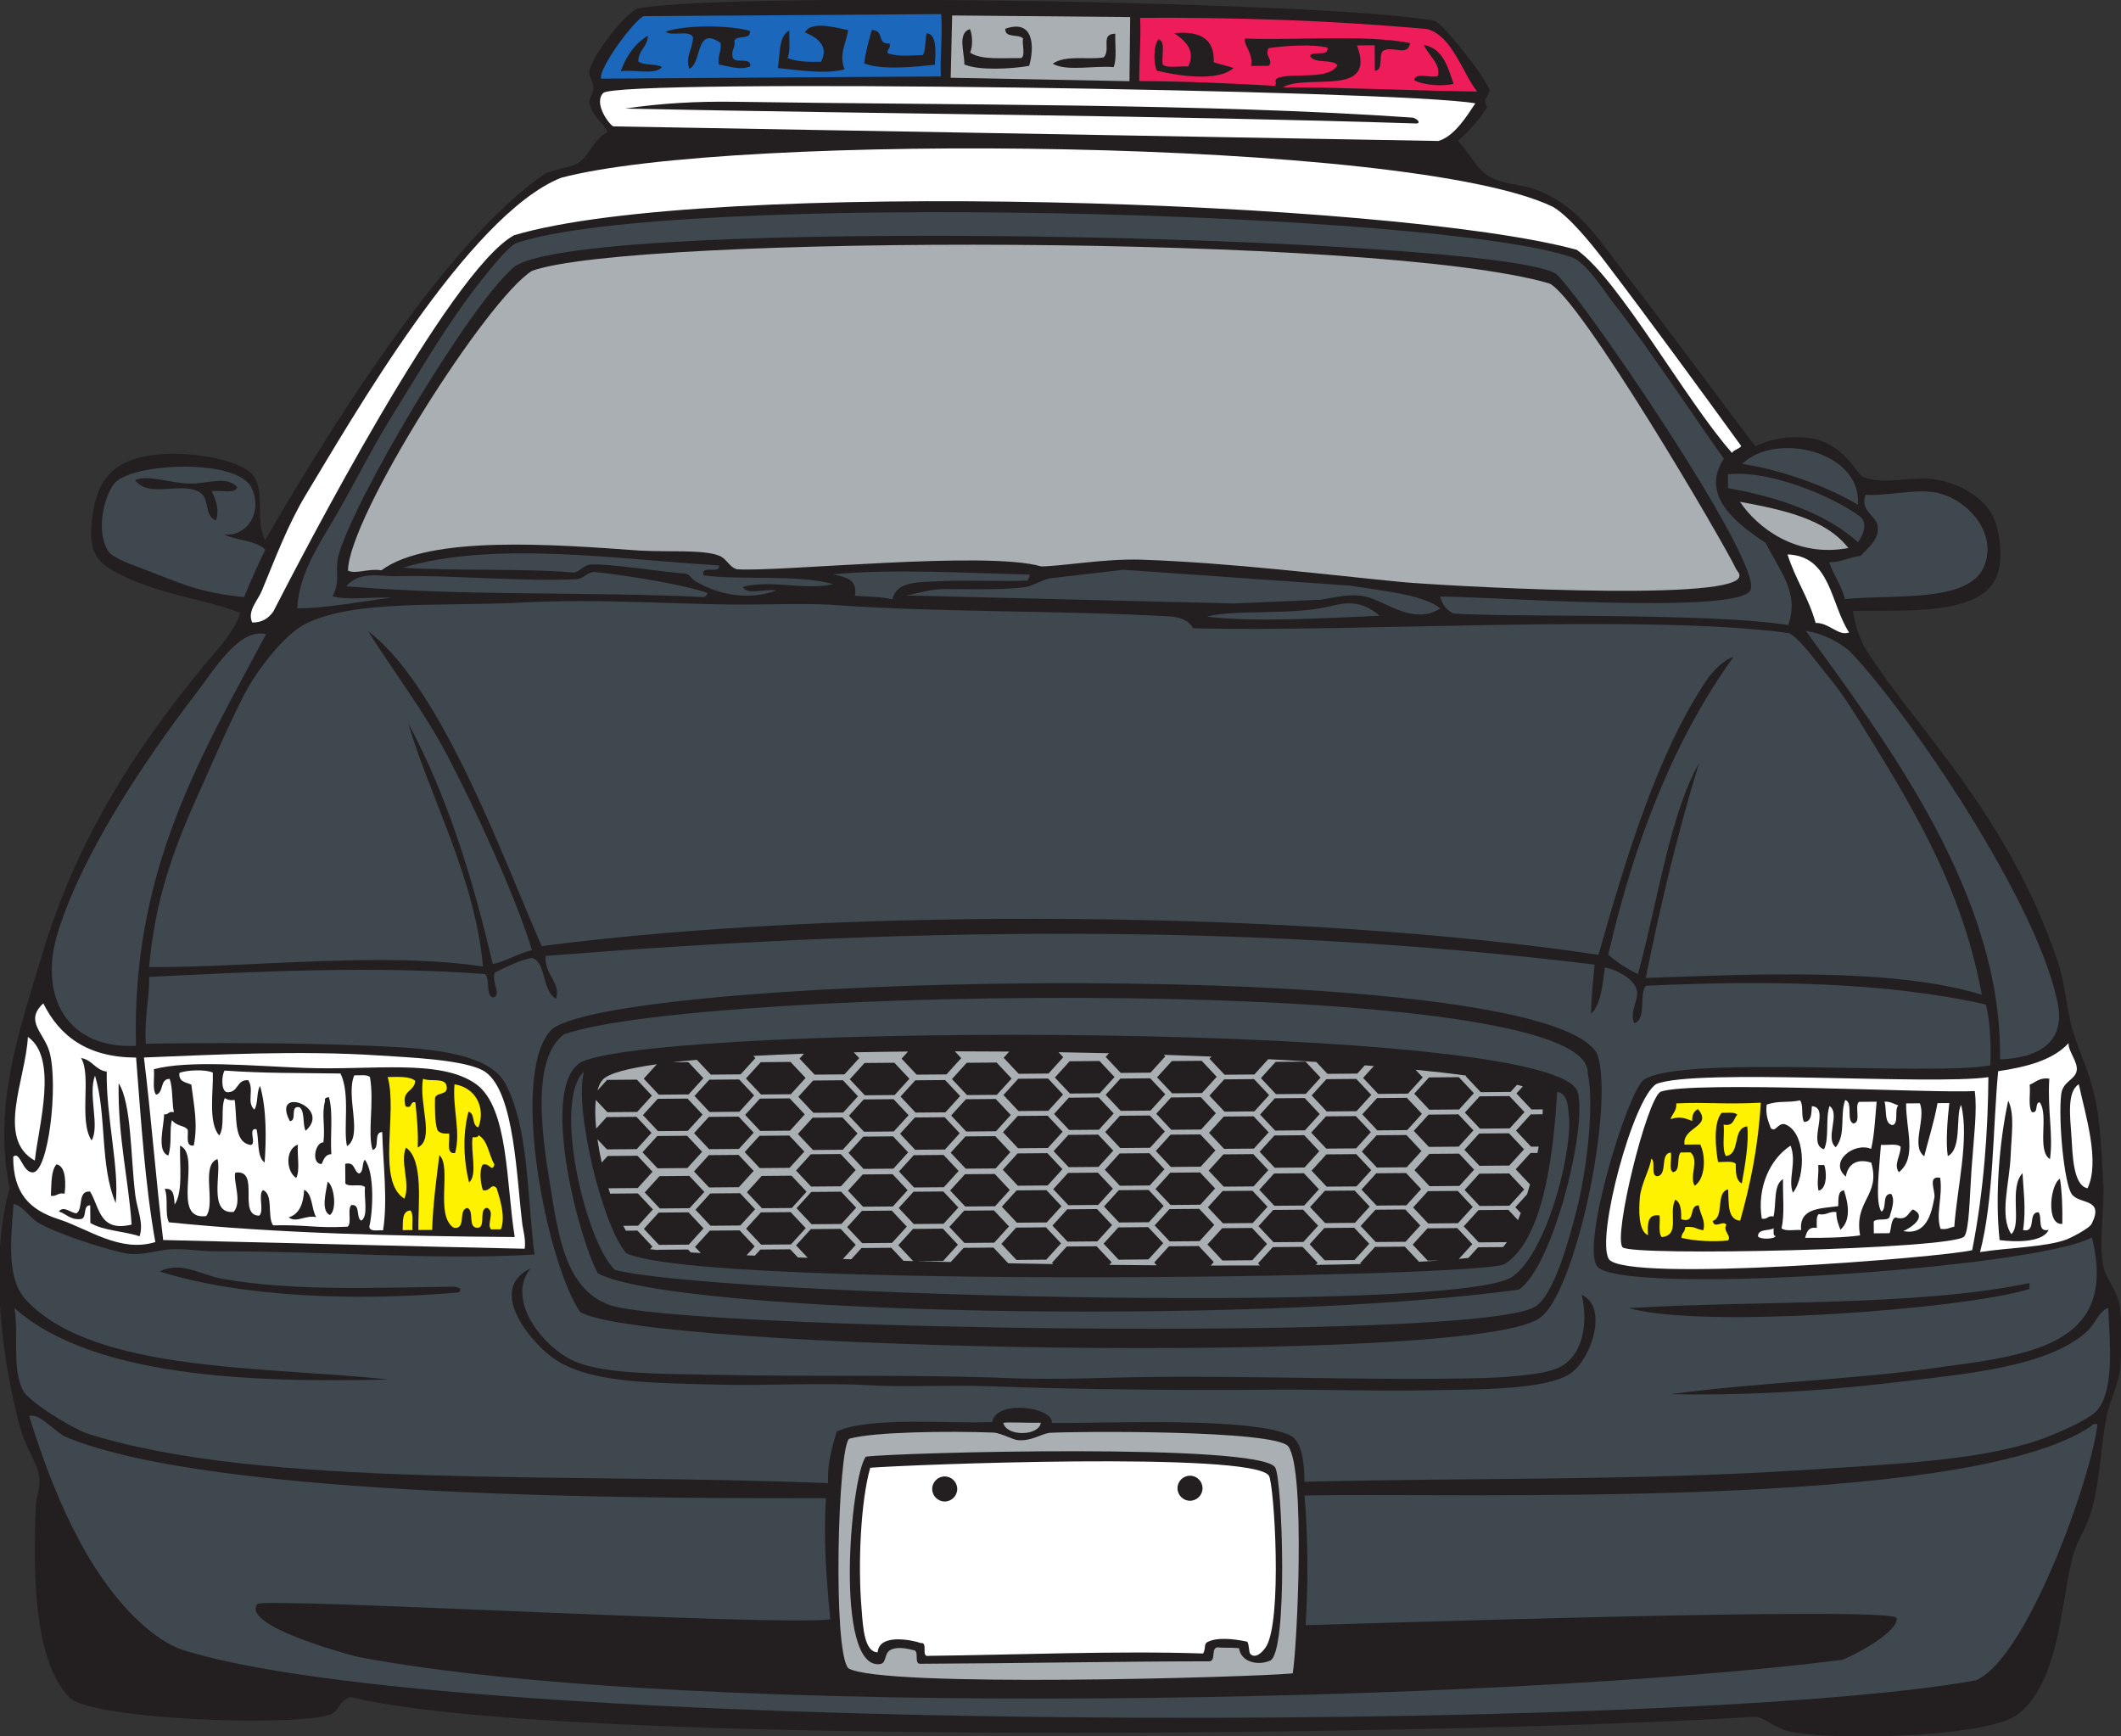
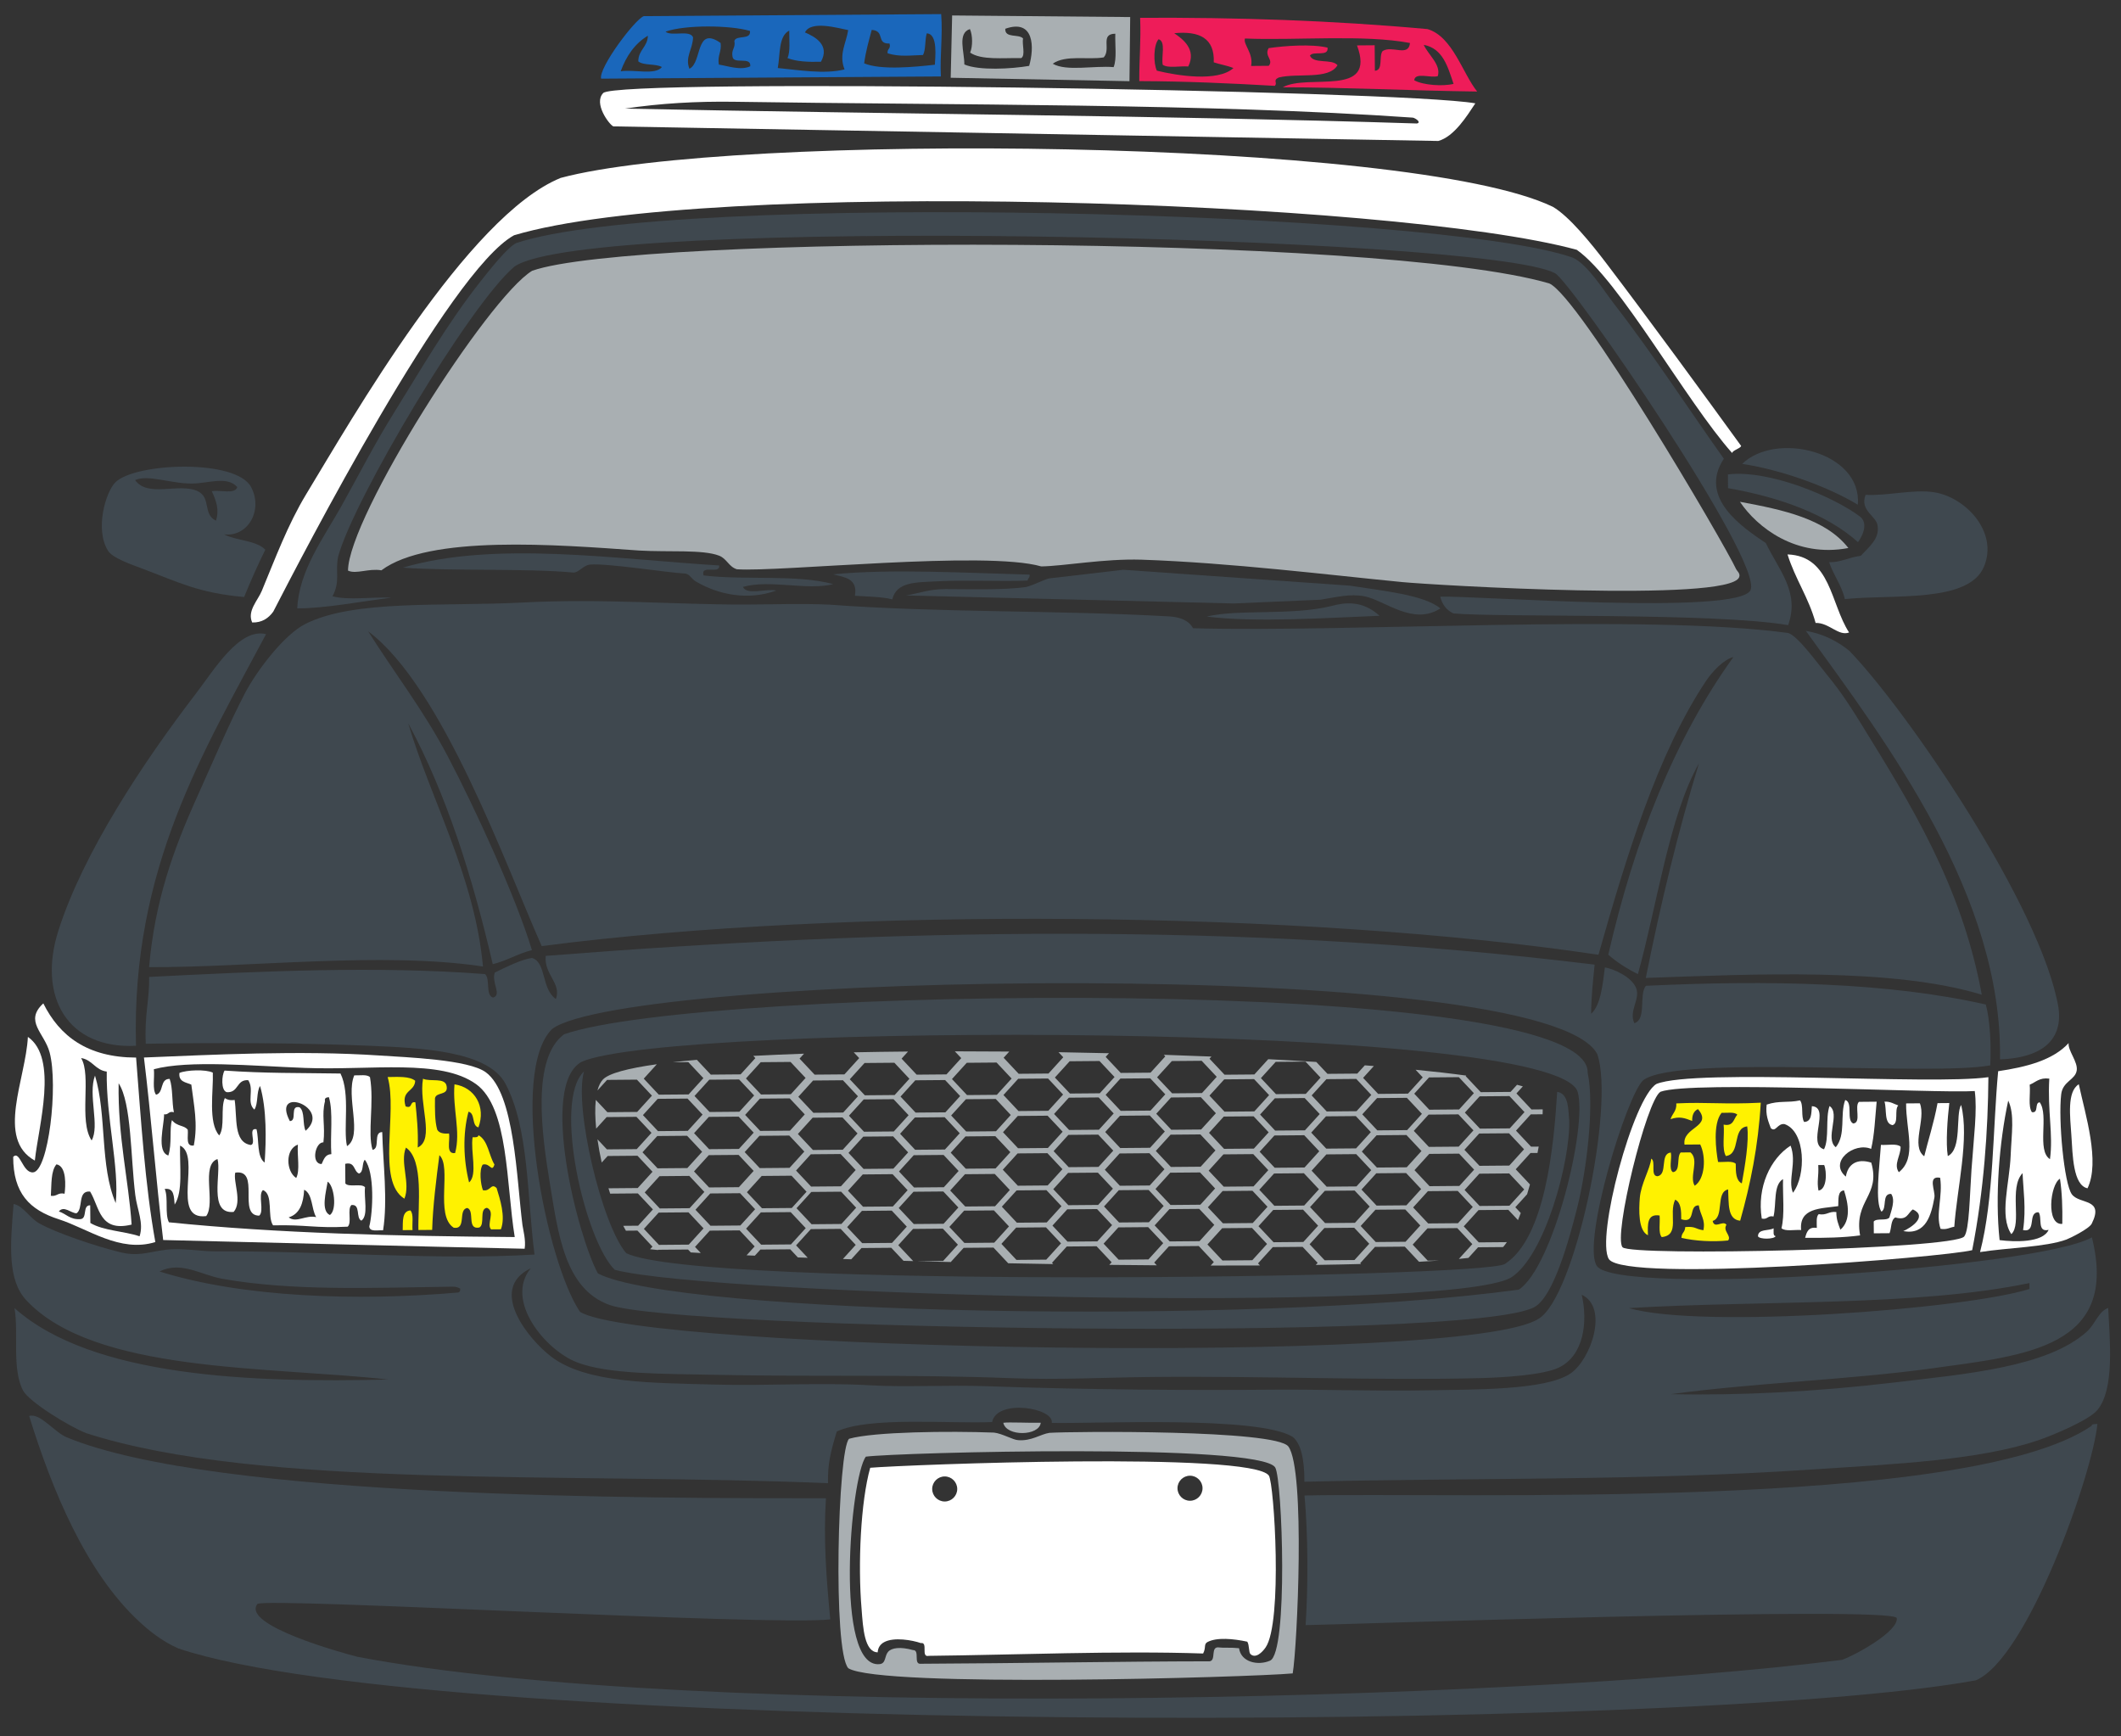
<svg xmlns="http://www.w3.org/2000/svg" viewBox="0 0 652.773 534.24" height="534.24" width="652.773" xml:space="preserve" id="svg2" version="1.1">
  <rect x="0" y="0" width="652.773" height="534.24" fill="#333333" stroke="none" />
  <defs id="defs6" />
  <g transform="matrix(1.333,0,0,-1.333,0,534.24)" id="g10">
    <g transform="scale(0.1)" id="g12">
-       <path id="path14" style="fill:#231f20;fill-opacity:1;fill-rule:evenodd;stroke:none" d="m 554.883,2593.16 c -89.117,32.98 -177.789,40.63 -268.262,83.88 -61.781,29.54 -84.48,50.73 -73.711,135.42 11.996,94.33 52.848,136.33 152.938,146.41 67.98,6.84 187.586,-9.87 218.078,-48.03 29.664,-37.13 4.187,-108.06 28.476,-149.4 119.965,206.42 408.618,686.47 647.638,846.27 19.01,8.82 52.25,12.51 70.53,21.43 28.79,14.05 39.91,59.15 71.93,73.18 -7.82,20.3 -36.58,38.56 -41.38,67.66 -1.48,8.94 9.02,22.66 8.76,36.36 -0.28,15.04 -10.78,26.21 -9.38,36.19 4.91,34.93 82.09,135.47 113.04,146.08 228.88,39.6 1637.73,14.12 1840.44,-29.69 21.41,-9.7 123.15,-139.05 125.45,-160.94 -0.27,2.52 -3.91,-12.5 -10.1,-19.28 -2.05,-8.39 4.55,-17.54 4.24,-18.29 -16.33,-27.82 -48.12,-61.58 -67.36,-77.66 29.14,-30.81 43.65,-68.32 77.81,-85.5 31.52,-15.85 71.13,-15.42 99.98,-26.36 102.93,-39.03 144,-112.97 210.29,-197.74 104.03,-133.02 193.03,-258.03 298.71,-395.79 33.73,18.81 104.09,30.89 156.14,11 60.37,-25.17 80.97,-79.33 93.28,-82.15 48.26,-18 109.08,1.86 160.02,-4.43 54.94,-6.78 118.61,-40.2 140.08,-88.26 13.73,-30.77 25.58,-97.2 5.72,-140.52 -39.42,-85.96 -210.18,-74.18 -330.39,-75.37 4.18,-29.21 13.34,-56.07 25.51,-81.25 106.64,-175.72 326.17,-376.54 443.82,-717.4 17.46,-47.46 21,-92.37 33.01,-149.36 10.7,-50.71 41.68,-107.78 55.88,-171.85 13.01,-58.66 16.21,-133.32 19.84,-199.35 3.87,-70.35 -12.11,-143.14 1.7,-199.52 6.1,-24.92 32.37,-51.56 37.03,-90.384 5.22,-43.164 3.95,-90.243 1.14,-131.485 -3.07,-44.765 -23.36,-79.758 -30.78,-113.633 -15.94,-72.878 -14.73,-154.628 -38.85,-231.601 -10.24,-32.695 -31.25,-63.008 -40,-95.567 -28.2,-105.078 -30.82,-294.238 -128.38,-366.765 -72.91,-54.223 -441.25,-61.25 -530.25,-37.902 -30.3,7.961 -49.54,28.633 -72.84,33.156 C 3399.23,2.371 1276.32,-27.168 809.758,90.117 779.957,81.074 785.242,56.691 760.223,48.887 670.93,21.047 207.711,37.922 158.984,90.039 75.957,178.828 76.871,383.098 82.684,530.383 83.5,551.16 92.887,573.516 91.211,593.945 88.398,628.242 61.156,661.758 49.477,702.422 4.688,858.332 -25.422,1094.73 22.02,1264.49 c -38.605,194.67 23.719,366.84 72.57,531.19 80.824,271.88 213.305,476.95 375.18,674.32 31.441,38.34 69.91,75.57 85.113,123.16 v 0" />
      <path id="path16" style="fill:#3f484f;fill-opacity:1;fill-rule:evenodd;stroke:none" d="m 3011.64,587.051 c 0.19,52.871 -8.32,88.359 -26.88,103.508 -80.13,49.492 -459.16,29.949 -556.44,32.363 6.04,34.539 -126.53,56.387 -137.7,1.933 -100.16,-4.23 -283.02,13.204 -358.69,-21.82 -14.88,-49.637 -20.89,-74.683 -20.25,-119.351 C 1308.6,609.016 601.977,569.656 199.145,699.172 159.227,714.797 66.644,771.914 53.199,797.688 26.785,848.293 43.594,930.066 33.441,987.98 212.656,828.23 582.465,815.371 896.441,823 616.965,853.879 217.477,837.871 60.492,1006.35 c -43.227,46.38 -37.113,126.06 -29.098,221.94 22.137,-4.03 36.387,-31.92 59.336,-44.83 39.175,-22.04 129.54,-52.48 186.488,-66.44 42.269,-10.35 63.543,0.04 104.25,5.42 38.586,5.12 78.117,-3.77 117.933,-3.52 236.844,1.41 510.188,-21.15 734.688,-7.36 -17.47,135.67 -12.72,291.18 -66.84,393.95 -40.16,76.28 -193.051,82.87 -313.641,88.03 -170.05,7.27 -364.285,7.16 -517.004,4.66 -3.578,63.22 8.743,103.91 7.758,154.25 260.52,13.27 525.383,25.75 775.387,6.6 12.99,-11.18 0.23,-48.55 18.6,-54.25 21.1,6.01 -4.29,34.97 4.04,57.72 29.14,14.3 61.85,30.38 85.87,33.73 33.49,-9.85 21.17,-71.5 55.23,-94.76 13.41,36.58 -28.05,56.8 -23.53,99.56 792.59,62.59 1601.48,80.15 2421.72,-20.2 -3.56,-36.97 -7.76,-73.32 -8.11,-113.44 22.66,19.71 26.89,69.8 31.82,106.93 18.63,-2.65 61.15,-21.11 71.97,-47.09 10.7,-25.67 -17.73,-53.7 -3.83,-81.66 28.69,9.25 9.83,65.28 26.47,86.38 283.12,13.5 559.16,8.06 784.88,-43.2 10.21,-37.83 12.5,-96.59 10.25,-140.5 -139.53,-25.57 -721.34,25.23 -800.99,-34.02 -37.87,-32.97 -142.62,-374.64 -107.46,-428.87 46.38,-71.54 1017.85,-5.31 1143.1,65.84 63.63,-254.99 -153.05,-272.56 -369.28,-302.443 -192.3,-26.55 -411.6,-33.433 -602.59,-59.539 158.08,-3.457 335.84,5.586 516.72,27.078 167.07,19.844 352.34,35.559 443.41,117.129 19.48,17.473 27.01,46.977 49.4,54.836 3.24,-71.883 15.8,-187.097 -25.2,-236.015 -19.35,-23.094 -102.11,-57.786 -135.45,-69.161 -137.07,-46.835 -333.61,-55.195 -525.45,-67.968 -394.78,-26.258 -792.57,-18.699 -1169.7,-28.086 z m 749.33,400.898 c 166.25,-48.769 777.35,-2.566 924.73,44.141 -0.06,4.53 -0.1,9.07 -0.12,13.61 -262.3,-54.477 -618.51,-39.38 -924.61,-57.751 z M 1275,1632.48 c -101,-98.3 -13.37,-538.77 64.09,-653.105 138.68,-88.594 2048.66,-126.094 2213.5,-15.879 83.5,49.454 176.2,490.454 135.37,610.584 -120.48,230.43 -2241.21,187.19 -2412.96,58.4 z m -2.63,-756.406 c 81.47,-62.082 231.15,-60.613 381.47,-64.773 115.34,-3.188 239.71,5.144 353.72,-1.528 84.46,-4.937 177.94,1.118 272.1,-2.214 235.04,-8.329 470.61,-9.598 662.13,-7.969 101.35,0.859 240.61,-3.594 344.65,-1.61 117.01,2.247 282.01,-0.332 339.79,39.176 47.07,32.199 88.43,152.348 25.66,181.614 14.45,-61.993 5.24,-140.469 -52.99,-168.243 -36.05,-17.187 -127.4,-22.839 -181.19,-24.218 -236.97,-6.028 -499.22,5.207 -757.32,2.629 -111.49,-1.118 -216.79,-7.043 -326.47,-2.778 -234.48,9.113 -450.13,2.832 -684.8,7.778 -117.36,2.48 -245.94,0.898 -317.69,29.042 -72.7,28.512 -166.78,142.31 -106.14,216.77 -100.04,-47.89 -4.54,-164.328 47.08,-203.676 z m -228.11,161.316 c -184.315,-2.51 -368.346,-10.67 -530.713,18.16 -49.777,8.84 -95.207,41.84 -145.262,16.9 192.028,-60.01 455.699,-68.82 689.695,-48.54 3.53,1.02 5.24,3.83 4.46,9.1 -6.16,2.78 -8.69,4.5 -18.18,4.38 v 0" />
      <path id="path18" style="fill:#3f484f;fill-opacity:1;fill-rule:evenodd;stroke:none" d="M 4842.52,720.527 C 4831.93,607.023 4682.09,179.656 4561.87,128.621 3889.8,5.371 1012.48,0.129 411.977,202.156 372.387,219.363 341.41,245.637 320.746,264.863 198.16,378.953 120.465,567.441 67.305,738.855 92.41,746.621 125.652,701.426 153.883,689.707 497.402,547.234 1507.71,549.016 1906.94,548.887 c -5.95,-94.356 0.74,-182.149 9.99,-279.512 C 1783.56,253.203 618.375,320.535 594.387,304.961 556.434,255.813 791.254,191.672 824.797,182.996 1605.93,34.18 3484.45,78.125 4253.1,175.879 c 32.56,11.816 130.63,66.34 126.15,96.309 -4.37,29.289 -1316.03,-15.958 -1364.8,-16.141 5.98,92 5.68,207.5 -2.56,299.258 345.04,7.808 1526.56,-37.317 1817.05,160.574 0.7,5.32 8.24,3.894 13.58,4.648 v 0" />
      <path id="path20" style="fill:#ffffff;fill-opacity:1;fill-rule:evenodd;stroke:none" d="m 4819.74,1264.5 c -33.51,7.09 -34.28,76.52 -37.3,122.12 -2.83,42.68 -10.63,101.04 17.13,118.06 15.27,-70.83 49.55,-178.72 20.17,-240.18 v 0" />
      <path id="path22" style="fill:#ffffff;fill-opacity:1;fill-rule:evenodd;stroke:none" d="m 4571.6,1117.27 c 31.85,122.76 29.37,285 41.79,417.55 66.24,9.83 126.45,25.56 162.7,64.88 -2.07,-17.16 21.93,-43.47 18.67,-63.33 -3.59,-21.93 -32.21,-24.7 -35.8,-54.72 -7.03,-58.51 6.62,-206.94 24.63,-231.05 17.89,-23.97 75.37,-8.33 45.92,-67.64 -6.02,-12.11 -50.98,-33.98 -58.63,-36.78 -48.17,-17.55 -134.95,-18.71 -199.28,-28.91 z m 184.47,169.37 c -22.95,-13.53 -32.5,-108 5.43,-104.26 0.61,37.21 -0.53,72.64 -5.43,104.26 z m -24.63,231.06 c -22.89,3 -31.09,-8.4 -45.23,-13.99 2.15,-20.69 -4.16,-49.97 5.08,-63.44 16.54,-2.78 5.41,21.64 17.94,22.82 22.04,-29.44 -7.63,-111.43 23.79,-131.3 7.87,56.78 -5.99,111.04 -1.58,185.91 z m -24.59,-308.57 c -26.68,0.75 -3.46,-47.56 -35.92,-41.12 7.46,50.54 0.28,93.22 -1.13,131.49 -32.34,-34.03 -0.68,-117.68 -26,-140.8 -28.35,42.24 -4.1,116.85 -1.54,181.39 1.99,50.41 9.55,95.1 -5.62,126.91 -20.92,-97.18 -30.65,-221.86 -19.93,-322.12 33.77,-4.36 99.75,-6.53 113.17,23.63 -27.27,-6.39 -14.1,28.37 -23.03,40.62 v 0" />
      <path id="path24" style="fill:#3f484f;fill-opacity:1;fill-rule:evenodd;stroke:none" d="m 4617.69,1562.07 c 5.84,378.32 -259.57,728.57 -448.28,989.29 39.41,-6.66 71.89,-23.14 100.27,-45.9 134.11,-138.6 444.16,-592.61 483.05,-824.33 10.9,-80.04 -45.96,-115.69 -135.04,-119.06 v 0" />
      <path id="path26" style="fill:#3f484f;fill-opacity:1;fill-rule:evenodd;stroke:none" d="m 4259.47,2624.68 c -6.95,31.05 -26.99,56.56 -36.31,85.18 27.62,-0.39 41.78,10.33 73.07,14.9 19.18,20.52 43.41,39.59 38.9,68.35 -1.58,23.48 -42.22,35.07 -27.81,72.32 49.9,-2.85 110.63,13.56 158.65,5.88 72.03,-11.51 148.01,-91.31 114.83,-171.33 -35.3,-85.14 -209.5,-63.59 -321.33,-75.3 v 0" />
      <path id="path28" style="fill:#ffffff;fill-opacity:1;fill-rule:evenodd;stroke:none" d="m 4553.41,1121.66 c -64.49,-16.36 -800.7,-76.09 -838.75,-20.73 -30.72,48.5 55.96,373.45 109.95,404.52 91.36,36.34 633.84,-3.4 766.23,15.59 -0.82,-121.46 -10.39,-262.28 -37.43,-399.38 z m -719.61,365.72 c -32.07,-18.47 -109.66,-333.88 -87.61,-358.98 19.04,-21.7 764.88,-4.71 788.83,24.85 11.99,14.79 12.65,95.77 16.81,154.32 5.45,76.57 13.56,136.61 7.54,181.45 -87.28,-5.98 -652.89,24.71 -725.57,-1.64 v 0" />
      <path id="path30" style="fill:#3f484f;fill-opacity:1;fill-rule:evenodd;stroke:none" d="m 850,2550.33 c 59.902,-95.1 128.316,-182.87 183.85,-288.66 62.87,-119.77 157.53,-325.27 194.26,-447.28 -32.83,-8.19 -57.46,-24.45 -90.41,-32.51 -47.24,203.5 -107.45,393.81 -195.196,556.1 51.086,-173.69 153.876,-354.77 172.566,-561.42 -233.582,35.04 -541.519,-2.84 -770.898,-1.43 13.312,150.6 54.25,267.12 110.043,390.91 38.773,86.05 75.058,171.92 111.312,241.3 27.594,52.77 90.672,135.34 139.219,159.89 112.91,57.12 317.004,39.87 502.934,49.63 182.73,9.6 352.25,-5.1 512.46,-4.71 64.21,0.15 130.18,2.78 195,-0.24 252.61,-18.84 523.28,-12.45 784.74,-27.14 22.46,-1.59 44.02,-7.79 54.65,-27.31 362.42,-10.1 1041.03,33.98 1374.1,-10.98 22.67,-6.96 67.6,-69.98 91.54,-98.98 31.49,-38.15 56.92,-78.41 78.05,-112.7 110.7,-179.74 230.84,-369.61 277.38,-623.44 -206.54,63.11 -527.24,47.49 -775.76,38.75 34.34,171.58 74.34,337.59 122.75,495.33 -68.45,-120.2 -96.19,-325.52 -140.95,-486.42 -25.26,12.44 -48.3,27.11 -68.42,44.77 60.66,264.1 152.48,497.57 288.92,687.19 -22.48,-5.53 -49.18,-34.23 -63.02,-54.95 -112.68,-168.53 -184.85,-407.81 -248.56,-632.44 -682.36,102.35 -1738.79,111.35 -2439.85,20.06 -82.89,186.42 -229.29,598.91 -400.71,726.68 v 0" />
      <path id="path32" style="fill:#ffffff;fill-opacity:1;fill-rule:evenodd;stroke:none" d="m 4512.14,1175.73 c -10.62,-1.54 -16.95,-7.31 -31.69,-4.81 -11.92,33.6 5.56,74.81 -1,117.9 -30.08,5.57 -10.57,-30.51 -13.22,-45.46 -7.09,-39.88 -19.36,-87.45 -71.9,-77.71 16.17,6.93 57.89,33.5 22.25,50.08 -11.97,-7.73 -12.46,-26.73 -40.67,-18.5 -10.66,-5.98 -8.51,-24.57 -13.28,-36.38 -12.09,-0.1 -24.2,-0.21 -36.29,-0.3 -0.07,9.06 -0.15,18.13 -0.23,27.2 6.52,8.57 29.69,0.8 36.21,9.37 3.87,14.77 14.49,39.81 4.06,54.45 -22.3,0.96 -8.92,-33.17 -22.32,-41 -15.51,20.41 -4.9,102.16 -1.31,154.18 15.41,-1.11 36.74,3.82 45.39,-4.15 0.65,-20.5 -16.87,-40.8 -4.04,-58.99 42.69,33.88 16.21,97.66 16.79,158.86 10.57,0.09 21.16,0.17 31.74,0.26 14.81,-37.16 -21.64,-98.73 10.12,-122.34 7.6,31.7 22.68,78.29 30.68,122.7 9.09,0.07 18.15,0.15 27.21,0.23 -4.2,-35.42 -8.48,-92.8 -3.48,-122.47 33.6,16.7 17.27,95.3 30.73,118.17 19.51,-77.13 -9.63,-193.63 -15.75,-281.29 v 0" />
      <path id="path34" style="fill:#ffffff;fill-opacity:1;fill-rule:evenodd;stroke:none" d="m 4382.79,1455.78 c -9.71,-9.94 1.91,-40.84 -13.22,-45.47 -20.39,3.67 -12.82,35.76 -18.6,54.26 14.07,0.59 21.7,-5.35 31.82,-8.79 v 0" />
      <path id="path36" style="fill:#ffffff;fill-opacity:1;fill-rule:evenodd;stroke:none" d="m 4332.85,1464.43 c -3.56,-37 -4.92,-76.12 -12.7,-108.95 -39.41,16.6 -99.04,-30.24 -58.4,-63.99 4.77,29.02 25.79,42.65 58.68,32.25 22.12,-77.01 -40.3,-86.29 -25.79,-168.01 -38.96,-5.14 -82.26,-6.03 -126.91,-5.6 3.57,12.96 7.07,26.01 27.01,22.9 -0.06,12.04 -1.93,25.89 4.26,31.77 18.71,-3.38 23.2,7.16 40.78,4.88 -0.14,-16.9 4.81,-28.63 9.42,-40.72 24.92,21.55 18.34,60.3 8.28,90.76 -15.18,-1.54 -12.52,-20.66 -13.28,-36.4 -41.33,-5.83 -90.51,-3.93 -85.69,-55.14 -15.41,1.1 -36.74,-3.82 -45.39,4.16 7.79,31.3 2.64,75.34 3.58,113.39 -22.93,-13.43 -14.89,-57.32 -21.96,-86.34 -13.88,3.16 -13.26,-7.93 -27.15,-4.78 -11.48,72.58 19.87,138.37 66.59,168.36 14.88,-39.11 -7.07,-79.03 5.45,-108.79 30.93,40.34 29.31,141.82 -19.48,158.55 -16.58,2.26 -20.19,-20.08 -31.68,-9.34 -5.6,15.63 -12.52,29.95 -9.53,54.34 29.08,9.82 48.48,3.61 77.01,9.73 8.71,-10.97 1.68,-37.93 9.5,-49.8 17.65,0.61 16.42,19.82 17.83,36.42 43.85,-2.69 -12.25,-87.99 28.06,-99.52 12.62,25.05 2.82,72.16 12.76,99.87 25.95,-17.68 -11.7,-74.93 14.41,-95.11 23.99,29.38 9.03,74.23 21.74,109.02 18.77,-5.29 1.74,-47.02 18.59,-54.26 19.59,1.73 1.98,40.03 13.19,49.99 13.61,0.12 27.2,0.24 40.82,0.36 z m -121.21,-146.14 c -4.53,-0.04 -9.07,-0.08 -13.6,-0.11 1.43,-28.59 -3.67,-36.22 0.51,-58.96 20.14,2.67 19.3,44.88 13.09,59.07 v 0" />
      <path id="path38" style="fill:#3f484f;fill-opacity:1;fill-rule:evenodd;stroke:none" d="m 4289.82,2756.16 c -71.46,64.14 -179.92,103.61 -300.08,124.7 -0.08,10.59 -0.17,21.17 -0.27,31.75 95.74,11.33 244.55,-51.92 304.67,-97.18 16.11,-12.13 12.13,-36.07 -4.32,-59.27 v 0" />
      <path id="path40" style="fill:#3f484f;fill-opacity:1;fill-rule:evenodd;stroke:none" d="m 4289.37,2842.6 c -66.72,40.4 -174.33,80.3 -267.01,94.28 78.36,76 277.46,27.89 267.01,-94.28 v 0" />
      <path id="path42" style="fill:#a9afb2;fill-opacity:1;fill-rule:evenodd;stroke:none" d="m 4267.55,2742.66 c -120.62,-22.99 -210.62,47.54 -250.33,106.7 100.2,-18.52 198.01,-39.47 250.33,-106.7 v 0" />
      <path id="path44" style="fill:#ffffff;fill-opacity:1;fill-rule:evenodd;stroke:none" d="m 4269.21,2547.67 c -24.31,-9.35 -46.32,22.96 -77.28,22.03 -16,58.43 -47.17,101.44 -64.84,158.16 99.98,-3.45 98.98,-113.88 142.12,-180.19 v 0" />
      <path id="path46" style="fill:#3f484f;fill-opacity:1;fill-rule:evenodd;stroke:none" d="m 4128.47,2564.62 c -171.64,29.24 -664.29,17.41 -772.81,27.01 -14.37,6.82 -25.39,18.69 -30.39,38.71 78.36,2.77 688.96,-43.84 716.37,15.16 30.62,65.91 -413.01,711.26 -451.49,731.65 -163.32,86.52 -2237.2,134.21 -2402.67,14.97 -102.83,-86.55 -372.402,-539.37 -406.957,-670.07 -6.789,-36 5.606,-56.05 -12.832,-90.8 36.735,-9.89 91.934,-1.01 136.071,-3.37 -69.867,-8.25 -153.844,-24.95 -217.457,-24.52 4.172,87.69 60.511,162 102.285,236.66 39.711,71 76.594,143.73 120.609,214.16 59.664,95.49 123.451,207.28 201.461,305.55 21.18,26.68 59.95,75.85 80.89,86.84 359.14,120.13 2134.15,74.91 2439.97,-33.65 34.41,-15.64 71.74,-76.63 96.15,-108.02 87.7,-112.77 175.43,-248.22 252.42,-356.09 -59.78,-90.12 43.46,-158.71 96.9,-194.74 29.69,-62.17 78.96,-112.86 51.48,-189.45 v 0" />
      <path id="path48" style="fill:#ffffff;fill-opacity:1;fill-rule:evenodd;stroke:none" d="m 4099.66,1154.07 c -3.36,-7.51 -37.28,-7.8 -40.8,-0.34 0.24,17.76 24.46,11.92 36.12,18.45 0.43,-7.18 -2.03,-17.3 4.68,-18.11 v 0" />
      <path id="path50" style="fill:#fff200;fill-opacity:1;fill-rule:evenodd;stroke:none" d="m 4065.31,1462.15 c -5.76,-100.76 -24.08,-189.15 -47.56,-272.49 -30.18,2.85 -25.92,40.74 -27.83,72.31 -29.73,-6.74 -7.95,-64.12 -35.67,-72.85 4.09,-19.78 23.6,2.64 31.84,-8.81 -9.38,-14.33 12.42,-25.25 3.85,-36.29 -34.85,-3.55 -76.82,-1.29 -107.83,6.08 0.64,12.85 8.14,12.03 8.78,24.87 24.59,2.16 22.25,-4.46 41.94,-7.29 5.27,24.76 -6.99,34.14 -10.63,57.45 -25.13,0.73 -4.78,-43.25 -40.52,-32.09 0.17,19.99 -0.67,38.97 -13.99,45.23 -15.94,-32.87 12.62,-81.62 -31.01,-86.43 -8.48,9.66 -3.34,33.19 -4.97,49.84 -29.16,4.69 -27.65,-20.77 -26.81,-45.57 -22.68,10.38 -21.08,58.8 -18.87,86 2.68,33.27 23.67,66.35 26.43,90.92 11.46,-6.64 -2.76,-39.4 13.96,-40.69 25.22,3.67 4.79,52.23 31.27,54.67 2.95,-13.76 -5.47,-39.11 4.92,-45.31 18.52,2.78 7.64,34.47 17.76,45.51 7.56,0.06 15.11,0.13 22.67,0.19 21.08,-17.63 -3.47,-55.68 9.71,-77.01 24.34,15.75 26.6,67.34 12.79,95.33 -12.09,-0.09 -24.18,-0.2 -36.27,-0.3 -5.89,40.83 66.33,40.72 31.06,81.88 -9.45,-4.19 -13.73,-13.49 -13.38,-27.32 -17.13,6.73 -29.41,11.32 -49.92,4.12 3.77,12.79 14.49,18.73 13.3,36.39 70.49,3.51 109.67,-2.76 194.98,1.66 z m -31.29,-54.69 c -35.61,-3.95 -14.12,-64.05 -49.3,-68.44 -9.55,16.21 -2.75,49.03 -5.15,72.52 23.18,-4.8 22.83,13.53 31.56,22.93 -6.66,6.96 -23.24,3.8 -36.33,4.24 -20.7,-25.26 -12.85,-87.05 -8.1,-113.44 14.19,-0.81 33.26,3.34 40.85,-4.2 -0.17,-19.98 0.65,-38.96 13.99,-45.22 6.93,38.6 17.11,96.47 12.48,131.61 v 0" />
      <path id="path52" style="fill:#ffffff;fill-opacity:1;fill-rule:evenodd;stroke:none" d="m 3999.21,2961.94 c -106.3,119.44 -261.01,400.54 -358.78,469.19 -422.25,115.26 -2011.2,165.67 -2453.57,33.54 -150.34,-82.22 -490.88,-742.89 -556.02,-868.99 -11.121,-15.31 -26.067,-25.47 -48.559,-24.95 -12.113,26.46 12.856,50.63 22.051,72.74 31.082,74.7 60.047,153.03 102.406,223.07 103.93,171.22 372.542,643.01 587.832,730.56 393.21,105.44 1960.68,92.43 2290.6,-66.67 37.52,-21.73 88.03,-83.73 123.54,-130.46 106.01,-139.5 222.22,-298.91 311.27,-421.61 -1.55,-5.98 -19.75,-9.93 -20.77,-16.42 v 0" />
      <path id="path54" style="fill:#a9afb2;fill-opacity:1;fill-rule:evenodd;stroke:none" d="m 880.547,2691.17 c -29.414,5.06 -58.402,-9.65 -77.086,-0.66 1.152,124.26 322.489,629.84 425.079,692.09 233.08,83.44 1955.77,85.94 2348.33,-29.1 69.3,-29.49 403.69,-599.14 431.9,-660.3 1.54,-3.36 10.07,-9.49 6.58,-18.08 -23.93,-58.77 -707.52,-17.95 -778.07,-11.09 -167.32,16.26 -396.58,44.7 -602.01,51.7 -86.89,2.53 -177.79,-14.66 -231.13,-15.57 -128.75,37.3 -605.5,-13.51 -702.83,-6.54 -18.72,5.7 -23.08,24.41 -41.08,31.38 -37.77,14.65 -117.47,7.84 -184.58,11.85 -191.4,13.67 -484.716,36.67 -595.103,-45.68 v 0" />
      <path id="path56" style="fill:#3f484f;fill-opacity:1;fill-rule:evenodd;stroke:none" d="m 3665.66,1531.31 c 15.98,-74.49 -2.32,-225.22 -24.53,-313.12 -18.81,-74.3 -54.24,-202.78 -97.85,-227.565 -144.32,-82.051 -1978.12,-51.848 -2135.88,4.504 -103.99,37.161 -118.81,165.011 -138.47,284.501 -18.41,112.03 -41.59,284.86 33.39,340.4 312.97,110.27 2370.96,141.12 2363.34,-88.72 z m -2321.99,25.58 c -100.47,-52.59 -8.56,-406.64 36.76,-488.87 177.29,-93.657 1497.83,-122.852 2126.25,-37.46 78.98,52.1 159.37,377.22 135.76,456.98 -54.03,163.37 -2090.57,159.26 -2298.77,69.35 v 0" />
      <path id="path58" style="fill:#3f484f;fill-opacity:1;fill-rule:evenodd;stroke:none" d="m 1348.39,1534.26 c -23.73,-80.79 41.05,-354.38 97.54,-419.63 171.41,-82.56 1977.56,-57.4 2028.5,-24.83 93.52,59.83 113.11,272.34 120.86,397.42 28.16,-4.38 25.23,-44.88 27.79,-65.92 2.72,-93.72 -56.21,-314.13 -134.78,-363.12 -151.76,-84.379 -1840.57,-41.43 -2068.84,18.11 -68.3,65.98 -143.85,389.84 -71.07,457.97 v 0" />
      <path id="path60" style="fill:#ee1c59;fill-opacity:1;fill-rule:evenodd;stroke:none" d="m 3410.58,3796.49 c -154.08,1.99 -309.86,9.84 -449.02,9.78 58.4,32.48 217.17,-25.06 171.5,96.69 13.6,0.12 27.21,0.23 40.8,0.34 0.18,-19.64 0.35,-39.28 0.51,-58.94 19.98,1.35 8.48,33.63 17.76,45.5 21.67,14.22 59.88,-14.59 63.32,18.68 -106.72,20.23 -264.36,5.5 -381,10.36 -5,-12.88 20.04,-34.38 14.14,-63.37 13.59,0.11 27.21,0.23 40.82,0.35 11.7,14.37 -11.05,22.17 -0.35,40.81 37.69,5.42 98.92,9.95 136.03,1.16 2.86,-22.3 -33.04,-6.5 -40.66,-18.48 8.61,-20.21 50.62,-6.44 63.67,-22.14 -20.14,-34.15 -92.01,-17.44 -135.8,-28.37 -14.47,-6.95 -1.87,-11.53 -8.91,-19.24 -100.62,5.79 -205.43,10.59 -312.98,10.94 -0.24,55.36 4.14,91.35 1.97,146.16 222.19,1.05 441.23,-5.78 663.61,-26.09 58.11,-17.28 80.88,-102.51 114.59,-144.14 z m -123.36,107.78 c 9.94,-22.75 40.71,-45.89 32.37,-72.28 -16.37,-4.88 -52.7,9.84 -54.34,-9.53 20.88,-11.56 66.64,-14.36 90.76,-8.3 -13.42,39.71 -24.57,81.73 -68.79,90.11 z m -484.86,-40.4 c 2.3,55.71 -33.22,72.92 -91.27,67.24 20.25,-13.73 51.86,-37.67 32.4,-76.81 -19.33,1.67 -46.68,-4.79 -58.98,4.04 -3.62,19.18 7.89,53.76 -9.57,58.86 -11.53,-12.52 -12.46,-54.81 -3.93,-72.59 46.56,-11.43 140.51,-26.55 176.8,6.04 -13.81,5.77 -30.82,8.29 -45.45,13.22 v 0" />
      <path id="path62" style="fill:#ffffff;fill-opacity:1;fill-rule:evenodd;stroke:none" d="m 3406.29,3769.24 c -19.54,-29.58 -48.89,-76.74 -85.43,-86.88 l -1904.87,33.67 c -10.1,4.9 -45.99,53.52 -23.32,76.9 28.95,34.78 1840.69,7.19 2013.62,-23.69 z m -144.85,-32.97 c -471.95,32.92 -1060.03,28.69 -1564.78,36.57 -88.02,1.37 -172.42,-3.54 -253.81,-15.77 625.16,-13 1234.41,-15.35 1827.79,-34.33 2.75,0.29 5.35,0.73 4.49,4.58 -1.42,3.64 -9.74,8.68 -13.69,8.95 v 0" />
      <path id="path64" style="fill:#3f484f;fill-opacity:1;fill-rule:evenodd;stroke:none" d="m 3325.5,2603.14 c -62.89,-40.59 -128.28,18.76 -174.86,27.94 -33.48,6.6 -65.68,-1.98 -101.76,-7.79 l -200.84,-8.66 -756.23,18.53 c 33.42,5.65 53.72,14.72 91.57,14.67 57.24,-0.06 134.63,-2.56 185.67,4.82 18.49,4.5 37.04,15.73 53.46,19.89 27.94,3.06 131.18,15.31 170.4,19.89 l 523.55,-36.66 c 75.63,-11.92 171.78,-21.08 209.04,-52.63 v 0" />
      <path id="path66" style="fill:#3f484f;fill-opacity:1;fill-rule:evenodd;stroke:none" d="m 3185.07,2586.2 c -123.75,-4.89 -285.76,-15.9 -399.04,-1.83 71.37,17.63 195.67,1.84 286.78,24.15 31.76,8.63 72.54,14.04 112.26,-22.32 v 0" />
      <path id="path68" style="fill:#a9afb2;fill-opacity:1;fill-rule:evenodd;stroke:none" d="m 2984.64,144.59 c -96.69,-9.004 -951.78,-33.906 -1025.94,11.863 -36.54,38.254 -24.26,507.746 1.79,529.824 57.25,16.289 230.97,18.071 334.3,14.258 18.68,-1.875 44.57,-17.176 55.99,-17.476 30.94,-2.434 51.26,13.726 72.11,16.882 53.32,3.489 522.93,7.5 551.77,-31.574 39.65,-53.75 20.47,-462.937 9.98,-523.777 z m -52.34,29.414 c 42.21,18.223 28.5,418.223 11.95,445.984 -34.94,57.055 -872.76,34.641 -945.14,24.985 -35.76,-46.953 -73.6,-491.02 32.07,-478.918 14.61,1.672 10.86,18.535 19.17,28.23 8.3,9.692 28.67,12.199 57.64,4.16 16.81,0.332 -0.3,-33.843 18.4,-31.582 226.56,1.008 451.42,5.371 666.56,5.664 15.93,2.328 0.33,35.657 22.4,31.938 10.33,-1.399 26.21,0.43 45.37,-1.738 4.63,-32.383 43.71,-40.774 71.58,-28.723 v 0" />
      <path id="path70" style="fill:#a9afb2;fill-opacity:1;fill-rule:evenodd;stroke:none" d="m 2607.73,3820.37 -412.72,7.91 3.31,143.82 411.09,-3.68 -1.68,-148.05 z m -59.41,54.94 c -35.12,-6.19 -88.19,6.48 -117.78,-14.6 31.49,-18.29 94.94,-4.05 140.65,-7.88 7.75,19.35 2.93,51.07 3.86,77.13 -35.84,-0.29 -9.29,-35.14 -26.73,-54.65 z m -227.3,66.09 c -1.27,-22.64 30.89,-11.27 41,-22.32 -2.72,-13.81 6.13,-39.01 -4.14,-45.39 -42.75,0.73 -91.94,-5.08 -118.02,12.6 6.18,14.42 5.96,40.1 -0.46,54.41 -29.49,-9.51 -12.63,-52.65 -12.9,-81.73 33.97,-14.64 109.26,-10.24 149.66,-3.26 12.12,41.96 12.14,109.43 -55.14,85.69 v 0" />
      <path id="path72" style="fill:#a9afb2;fill-opacity:1;fill-rule:evenodd;stroke:none" d="m 2402.91,723.332 c -3.28,-31.047 -79.68,-32.57 -86.44,-0.156 12.28,1.941 61.38,-0.715 86.44,0.156 v 0" />
      <path id="path74" style="fill:#3f484f;fill-opacity:1;fill-rule:evenodd;stroke:none" d="m 2377.09,2681.23 c 1.34,-7.32 -4.22,-7.85 -4.42,-13.65 -57.98,-2.79 -140.62,1.8 -208.58,-1.77 -50.57,-2.66 -94,-0.93 -103.95,-41.7 -25.16,6.43 -56.91,6.13 -86.23,8.34 6.83,40.48 -24.16,42.5 -50.3,49.45 131.94,13.25 309.3,3.1 453.48,-0.67 v 0" />
      <path id="path76" style="fill:#1a67bb;fill-opacity:1;fill-rule:evenodd;stroke:none" d="m 2172.31,3831.3 -784.46,-5.07 c -6.19,24.7 77.54,136.48 98.53,144.35 l 686.61,4.66 c 3.95,-50.35 -3.17,-95.03 -0.68,-143.94 z m -13.83,27.09 c 0.28,13.93 8.12,71.23 -18.76,72.4 -4.62,-14.94 -1.85,-37.15 -8.64,-49.96 -29.04,-0.76 -53.63,-4.73 -81.66,3.84 -1.95,10.91 8.2,9.92 4.34,22.71 -31.75,-1.5 -9.24,29.21 -41.08,31.4 -6.62,-24.98 -13.87,-49.32 -17.48,-77.24 39.25,-16.2 116.97,-8.25 163.28,-3.15 z m -299.93,74.54 c 22.27,-9.44 58.48,-28.85 36.86,-67.7 -29.27,-0.8 -56.56,0.41 -77.17,8.41 6.84,15.75 3.66,41.36 3.99,63.52 -25.14,-12.74 -20.65,-54.64 -26.46,-86.39 45.56,-4.36 107.68,-14.94 154.21,-3.23 -14.04,34.52 3.95,61.05 8.29,90.77 -23.69,4.6 -86.16,22.92 -99.72,-5.38 z m -321.98,1.8 c 13.82,-11.86 55.92,5.04 63.6,-13.07 -0.93,-28.41 -19.1,-45.4 -8.46,-72.62 30.08,14.31 13.2,100.49 72.06,59.56 2.73,-20.67 -7.8,-28.31 -4.11,-49.91 22.39,-3.53 50.3,-14.1 72.58,-3.92 2.33,23.7 -38.69,3.33 -41,22.32 -3.35,16.79 7.58,19.53 4.23,36.31 4.98,14.59 38.67,0.95 36.08,22.99 -45.85,13.51 -149.69,14.48 -194.98,-1.66 z m -62.9,-68.56 c 0.25,26.72 21.42,32.89 22.17,59.14 -30.28,-18.19 -49.9,-46.86 -62.79,-82.16 29.96,5.03 79.93,-9.63 95.15,9.88 -14.25,8.37 -42.15,2.87 -54.53,13.14 v 0" />
      <path id="path78" style="fill:#3f484f;fill-opacity:1;fill-rule:evenodd;stroke:none" d="m 1923.8,2659.23 c -61.52,-15.27 -144.75,11.27 -208.54,-6.31 8.76,-20.06 53.69,-3.31 77.16,-8.41 -65.82,-23.87 -134.64,-9.44 -186.1,21.09 -9.98,5.92 -12.44,14.79 -22.82,17.91 -43.15,2.24 -182.69,24.72 -222.39,20.81 -14.89,-2.62 -23.59,-16.85 -36.11,-18.44 -104.67,10.21 -288.81,3.25 -394.824,11.49 211.854,62.38 490.034,19.72 730.254,4.97 2.4,-21.86 -43.41,3.69 -36.08,-22.98 95.03,-11.58 215.79,3.02 299.45,-20.13 v 0" />
-       <path id="path80" style="fill:#3f484f;fill-opacity:1;fill-rule:evenodd;stroke:none" d="m 1633.76,2638.63 c -1.97,-4.06 -3.92,-8.15 -8.99,-9.15 -286.89,13.38 -535.29,1.28 -825.532,24.72 28.871,33.71 71.723,24.51 108.633,23.2 128.229,3.81 295.979,-12.92 423.239,-6.72 16.19,1.24 24.12,14.92 39.42,16.83 77.13,-7.84 208.28,-29.2 263.23,-48.88 v 0" />
      <path id="path82" style="fill:#ffffff;fill-opacity:1;fill-rule:evenodd;stroke:none" d="m 1211.3,1124.97 c -269.112,5.77 -542.82,13.26 -834.554,20.11 -16.562,138.66 -27.527,283.01 -44.402,421.35 155.98,6.23 359.465,17.05 544.129,4.62 63.429,-4.26 205.167,-9.3 245.207,-38.73 66.85,-49.1 70.75,-244.68 84.62,-352.97 1.12,-8.67 8.37,-35.39 5,-54.38 z m -112.06,379.96 c -81.99,59.15 -240.135,31.59 -394.842,37.45 -121.351,4.61 -268.64,18.6 -349.144,-2.98 1.996,-19.29 -3.992,-46.73 5.035,-58.89 18.399,4.39 8.207,36.89 31.426,36.54 7.644,-21.19 4.863,-52.99 9.73,-77 -12.851,3.63 -11.695,-6.5 -22.636,-4.73 0.453,-24.59 -18.418,-86.25 9.882,-95.14 8.743,27.11 2.098,62.46 8.368,81.7 11.988,-15.45 28.707,-11.31 36.472,-22.38 1.524,-15.21 -5.718,-39.35 13.91,-36.16 9.778,50.64 0.368,91.58 -5.73,140.54 -12.535,5.53 -29.887,6.19 -27.438,26.97 16.071,6.81 61.133,8.68 77.082,0.65 1.704,-41.29 -11.511,-116.01 14.84,-144.98 13.856,19.36 2.532,63.46 12.871,86.26 5.293,-3.75 12.207,-5.87 22.711,-4.33 6.082,-41.07 -3.07,-97.64 37.164,-103.99 14.395,2.35 -7.972,40.81 13.289,36.39 6.399,-25.51 0.192,-63.83 18.801,-76.92 3.559,51.82 5.028,123.33 -10.582,176.75 -8.769,-13.84 -3.98,-41.04 -13.136,-54.52 -18.977,16.84 0.546,45.6 -14.184,67.89 -27.957,2.02 -21.684,-29.62 -49.645,-27.62 -13.664,3.74 -11.711,39.64 -4.961,49.84 94.625,-6.65 169.407,-5.23 267.61,-6.8 23.258,-47.15 5.808,-127.15 15.027,-167.65 37.57,23.66 -3.715,115.24 16.75,163.39 13.067,-0.42 29.656,2.74 36.313,-4.23 10.203,-58.96 -6.262,-128.94 5.961,-167.73 18.246,3.06 0.875,41.11 22.328,41 1.781,-71.38 13.078,-157.43 1.926,-226.72 -12.833,0.67 -31.071,-4.16 -31.809,8.81 8.344,32.53 12.961,124.99 -10.387,154.09 -7.215,-7.9 -1.961,-28.05 -13.332,-31.86 -12.894,5.18 -8.476,27.96 -31.93,22.4 0.129,-15.11 0.254,-30.23 0.383,-45.34 8.34,-9.81 37.075,1.12 45.418,-8.69 -2.855,-25.66 8.313,-65.12 -8.41,-77.15 -13.57,6.01 -0.988,38.63 -22.98,36.08 -10.289,-9.38 1.636,-40.59 -8.649,-49.96 -75.687,-3.91 -94.359,4.88 -172.347,3.07 -14.016,20.81 1.585,71.73 -23.364,81.42 -11.953,-10.72 3.766,-48.66 -8.562,-59.02 -51.145,-0.18 4.043,107.78 -55.262,99.3 -5.394,-20.67 16.637,-67.09 -3.766,-90.73 -59.222,-5.72 -27.769,90.73 -37.312,122.12 -39.254,-13.87 -3.652,-101.34 -26.094,-131.73 -83.762,-10.48 -9.652,139.58 -60.332,162.73 -1.156,-48.31 7.152,-105.95 -12.445,-136.14 -1.93,17.86 -0.594,39.04 -22.985,36.08 8.836,-19.98 -0.183,-58.12 9.727,-77 252.09,-25.74 526.625,-31.87 798.4,-34.03 -19.92,122.1 -13.72,298.52 -89.16,352.95 z M 756.516,1279.82 c -3.59,-23.1 -16.403,-67.44 5.187,-77.05 17.059,12.09 9.731,68.1 -5.187,77.05 z m 2.875,195.02 c -5.536,-0.56 -10.731,-1.45 -8.993,-9.16 -8.367,-31.94 0.93,-56.87 -3.722,-95.25 -18.641,1.43 -29.449,-49.54 -4.113,-49.92 4.925,10.14 7.808,22.3 22.48,22.87 -3.094,42.59 4.824,96.38 -5.652,131.46 z M 702.25,1261.21 c -1.734,-31.26 -10.07,-56.03 -35.727,-63.79 17.254,-13.74 39.469,5.99 63.477,0.55 -11.426,18.87 -7.59,53.25 -27.75,63.24 z m -33.086,158.44 c 17.922,0.36 -1.082,37.03 22.402,31.93 12.993,-9.65 6.399,-39.22 14.071,-54.29 62.144,54.41 -80.278,105.86 -36.473,22.36 z m 14.723,-131.38 c 9.383,17.75 1.828,52.16 3.879,77.12 -29.891,-10.76 -27.34,-62.05 -3.879,-77.12 v 0" />
      <path id="path84" style="fill:#3f484f;fill-opacity:1;fill-rule:evenodd;stroke:none" d="m 563.641,2629.52 c -105.418,9.48 -149.328,33.39 -236.371,66.01 -24.926,9.35 -67.079,24.07 -77.426,40.15 -31.735,49.32 -5.703,136.97 16.781,158.86 46.328,45.09 278.016,54.33 312.988,-10.94 28.547,-53.27 -6.957,-116.26 -62.547,-109.37 28.77,-14.94 73.774,-13.38 95.528,-35.46 -17.477,-35.28 -33.692,-71.79 -48.953,-109.25 z m -120.129,262 c -48.793,-0.52 -101.473,21.43 -131.578,7.94 29.589,-41.72 102.828,-4.93 145.332,-25.97 30.402,-15.06 10.586,-53.23 41.39,-67.67 8.063,25.33 0.578,46 -9.64,67.94 19.183,3.62 53.761,-7.9 58.859,9.57 -23.996,26.33 -65.691,8.58 -104.363,8.19 v 0" />
      <path id="path86" style="fill:#3f484f;fill-opacity:1;fill-rule:evenodd;stroke:none" d="M 614.258,2543.79 C 472.07,2275.45 302.723,2004.4 313.98,1593.48 156.449,1585.55 86.055,1706.05 134.859,1859.5 c 57.043,179.37 196.188,389.02 317.313,546.87 42.031,54.77 100.391,152.86 162.086,137.42 v 0" />
      <path id="path88" style="fill:#ffffff;fill-opacity:1;fill-rule:evenodd;stroke:none" d="m 358.641,1140.39 c -81.801,-25.29 -155.528,31 -222.645,52.52 -68.316,21.91 -105.543,60.34 -105.523,144.22 15.801,15.72 21.539,-37.22 45.648,-35.89 35.75,1.95 58.824,200.45 38.457,276.94 -12.043,45.24 -59.309,71.83 -14.566,113.25 37.758,-75.94 102.14,-124.8 214.203,-125.16 11.465,-145.36 20.558,-293.13 44.426,-425.88 z m -46.27,108.44 c -10.949,87.05 -8.476,212.4 -38.469,258.15 -2.125,-123.76 23.196,-224.16 29.985,-326.24 -74.992,-18.35 -73.864,40.74 -95.879,76.26 -29.973,2.49 -14.871,-39.33 -31.32,-50.14 -12.391,-0.1 -29.25,18.62 -40.848,4.19 17.172,-5.41 25.769,-19.52 50.035,-17.71 16.637,1.62 3.758,32.27 22.402,31.93 0.118,-13.61 0.231,-27.2 0.344,-40.81 30.168,-18.1 77.656,-18.59 113.629,-30.78 10.129,30.89 -5.566,60.91 -9.879,95.15 z m -65.906,285.13 c -26.684,3.34 -33.098,27.31 -59.219,31.23 24.672,-40.71 -6.156,-144.42 24.293,-190.25 19.316,33.38 -8.859,105.62 7.797,149.71 27.715,-92.13 10.684,-207.71 47.848,-294.35 8.671,81.22 -22.606,199.06 -20.719,303.66 z M 130.383,1319.84 c -13.242,-15.46 -11.235,-45.91 -12.985,-72.67 14.325,-2.09 15.938,8.31 31.7,4.8 2.254,17.05 5.382,63.56 -18.715,67.87 v 0" />
      <path id="path90" style="fill:#ffffff;fill-opacity:1;fill-rule:evenodd;stroke:none" d="m 80.426,1328.48 c -90.145,50.04 -20.961,187.81 -16.031,285.54 70.57,-49.1 24.609,-205.04 16.031,-285.54 v 0" />
      <path id="path92" style="fill:#a9afb2;fill-opacity:1;fill-rule:evenodd;stroke:none" d="m 3400.37,1221.48 -34.1,-37.56 -68.85,-0.59 -34.75,36.98 34.1,37.57 68.85,0.59 34.75,-36.99 z m 161.48,225.22 c 0.02,-3.57 -0.04,-7.35 -0.19,-11.29 l -27.37,-0.23 -34.1,-37.57 34.73,-36.98 17.67,0.14 c -0.88,-4.82 -1.79,-9.72 -2.77,-14.66 l -16.17,-0.13 -34.12,-37.56 32.91,-35.04 c -2.13,-7.63 -4.34,-15.18 -6.6,-22.62 l -27.21,-29.96 12.56,-13.38 c -2.11,-5.61 -4.24,-11.09 -6.41,-16.37 l -22.28,23.74 -68.85,-0.59 -34.1,-37.57 34.74,-36.98 64.77,0.56 c -2.87,-4.31 -5.76,-8.09 -8.63,-11.37 l -57.8,-0.49 -22.26,-24.52 c -6.96,-0.83 -14.24,-1.63 -22.07,-2.39 l 31.05,34.2 -34.74,36.98 -68.85,-0.59 -34.1,-37.57 34.74,-36.98 26.76,0.23 c -14.65,-1.03 -30.33,-1.97 -46.84,-2.85 l -32.83,34.96 -68.85,-0.59 -34.1,-37.57 1.8,-1.91 c -33.05,-0.88 -67.91,-1.6 -104.36,-2.13 l 4.3,4.72 -34.74,36.98 -68.83,-0.58 -34.12,-37.57 4.51,-4.8 c -37.01,-0.19 -75.04,-0.26 -113.83,-0.2 l 7.28,8.04 -34.72,36.98 -68.85,-0.58 -34.1,-37.57 5.94,-6.32 c -36.23,0.26 -72.86,0.6 -109.63,1.03 l 5.43,5.97 -34.75,36.98 -68.85,-0.58 -34.09,-37.57 2.82,-3.01 c -34.74,0.56 -69.43,1.18 -103.88,1.86 l -34.05,36.24 -68.85,-0.58 -29.76,-32.78 c -26.58,0.62 -52.9,1.29 -78.82,1.97 l 61.19,0.52 34.1,37.57 -34.73,36.98 -68.84,-0.59 -34.11,-37.57 34.48,-36.7 c -7.47,0.2 -14.93,0.4 -22.35,0.61 l -28.26,30.09 -68.84,-0.59 -23.54,-25.93 c -6.5,0.22 -12.9,0.43 -19.32,0.64 l 29.57,32.58 -34.74,36.97 -68.85,-0.59 -34.1,-37.55 26.88,-28.62 c -7.67,0.29 -15.29,0.56 -22.8,0.84 l -17.6,18.74 -68.85,-0.59 -12.84,-14.14 c -6.46,0.28 -12.85,0.56 -19.13,0.85 l 18.69,20.57 -34.74,36.98 -68.85,-0.58 -34.1,-37.57 13.24,-14.09 c -7.97,0.45 -15.65,0.9 -23.04,1.35 l -6.32,6.73 -68.86,-0.58 -0.55,-0.63 c -6.83,0.63 -12.88,1.25 -18.21,1.87 l 5.48,6.04 -34.74,36.99 -26.58,-0.24 c -2.06,3.58 -4.11,7.33 -6.14,11.24 l 34.37,0.29 34.11,37.57 -34.74,36.99 -63.94,-0.55 c -1.33,4.08 -2.63,8.21 -3.91,12.37 l 67.57,0.58 34.1,37.57 -34.73,36.98 -68.85,-0.59 -13.73,-15.12 c -4.01,18.07 -7.34,36.15 -9.83,53.65 l 21.86,-23.27 68.84,0.59 34.1,37.57 -34.73,36.98 -68.85,-0.58 -24.18,-26.65 c -2.42,24.62 -2.87,47.35 -0.85,66.36 l 26.68,-28.41 68.86,0.58 34.09,37.57 -34.72,36.98 -68.87,-0.58 -22.21,-24.48 c 2.87,10.82 7.02,19.5 12.63,25.38 13.56,14.23 57.66,25.89 124.47,35.22 l -30.2,-33.26 34.74,-36.98 68.85,0.58 34.1,37.57 -34.74,36.98 -36.24,-0.31 c 17.54,2.01 36.17,3.89 55.94,5.66 l 32.11,-34.18 68.85,0.59 34.1,37.57 -4.78,5.09 c 37.04,1.98 76.2,3.67 117.13,5.08 l -10.33,-11.37 34.74,-36.98 68.85,0.58 34.11,37.57 -12.54,13.35 c 40.67,0.84 82.57,1.45 125.32,1.82 l -14.89,-16.4 34.74,-36.99 68.84,0.59 34.11,37.57 -14.77,15.72 c 41.41,0.01 83.39,-0.19 125.65,-0.57 l -13,-14.32 34.74,-36.98 68.84,0.58 34.11,37.57 -10.99,11.7 c 38.87,-0.64 77.79,-1.45 116.54,-2.39 l -7.67,-8.48 34.75,-36.98 68.82,0.59 34.12,37.56 -3.45,3.68 c 37.07,-1.22 73.79,-2.59 109.98,-4.07 l -4.47,-4.94 34.74,-36.97 68.85,0.58 32.01,35.26 c 38.03,-1.97 75.04,-4.11 110.98,-6.37 l 25.8,-27.45 68.85,0.59 17.32,19.07 c 7.01,-0.54 14,-1.09 20.9,-1.64 l -24.81,-27.33 34.73,-36.99 68.85,0.59 34.1,37.57 -16.52,17.59 c 42.87,-4.21 82.14,-8.71 116.89,-13.45 l -1.19,-1.3 34.75,-36.98 68.84,0.58 14.94,16.46 c 4.73,-1.23 9.26,-2.45 13.44,-3.69 l -14.8,-16.31 34.74,-36.98 25.9,0.22 z m -1585.09,-226.99 -34.1,-37.57 -68.85,-0.59 -34.74,36.99 34.11,37.57 68.84,0.57 34.74,-36.97 z m 116.87,-43.69 -34.1,-37.56 -68.85,-0.59 -34.74,36.99 34.11,37.56 68.84,0.59 34.74,-36.99 z m 1.92,84.11 -34.11,-37.56 -68.85,-0.59 -34.73,36.98 34.1,37.56 68.84,0.59 34.75,-36.98 z m 117.16,-39.94 -34.11,-37.57 -68.84,-0.58 -34.74,36.98 34.1,37.56 68.85,0.59 34.74,-36.98 z m 116.87,-43.67 -34.11,-37.57 -68.84,-0.59 -34.74,36.98 34.11,37.57 68.84,0.59 34.74,-36.98 z m 1.92,84.09 -34.11,-37.56 -68.85,-0.59 -34.74,36.98 34.11,37.57 68.84,0.59 34.75,-36.99 z m -709.39,174.04 -34.11,-37.56 -68.84,-0.59 -34.74,36.98 34.1,37.57 68.85,0.58 34.74,-36.98 z m -1.02,-85.85 -34.11,-37.57 -68.84,-0.58 -34.74,36.98 34.1,37.57 68.85,0.58 34.74,-36.98 z m 120.09,130.02 -34.1,-37.57 -68.85,-0.59 -34.74,36.99 34.11,37.56 68.85,0.59 34.73,-36.98 z m 116.88,-43.68 -34.11,-37.57 -68.85,-0.59 -34.73,36.98 34.1,37.57 68.85,0.59 34.74,-36.98 z m 1.9,84.1 -34.1,-37.56 -68.84,-0.59 -34.75,36.98 34.11,37.57 68.85,0.59 34.73,-36.99 z m -119.8,-126.27 -34.11,-37.57 -68.84,-0.58 -34.74,36.98 34.11,37.56 68.84,0.58 34.74,-36.97 z m 116.88,-43.68 -34.11,-37.57 -68.85,-0.59 -34.74,36.98 34.11,37.57 68.85,0.59 34.74,-36.98 z m 123.86,127.66 -34.1,-37.56 -68.85,-0.59 -34.74,36.98 34.11,37.57 68.84,0.59 34.74,-36.99 z m 116.88,-43.68 -34.11,-37.57 -68.85,-0.57 -34.74,36.97 34.11,37.57 68.85,0.58 34.74,-36.98 z m 1.91,84.11 -34.11,-37.56 -68.85,-0.59 -34.73,36.98 34.1,37.57 68.85,0.58 34.74,-36.98 z m -119.81,-126.27 -34.1,-37.57 -68.85,-0.59 -34.74,36.98 34.11,37.57 68.84,0.59 34.74,-36.98 z m 116.87,-43.69 -34.11,-37.56 -68.84,-0.59 -34.74,36.98 34.11,37.57 68.84,0.58 34.74,-36.98 z m 120.1,130.02 -34.1,-37.56 -68.85,-0.59 -34.74,36.98 34.11,37.57 68.84,0.57 34.74,-36.97 z m 116.87,-43.68 -34.11,-37.57 -68.84,-0.58 -34.74,36.98 34.11,37.57 68.84,0.58 34.74,-36.98 z m 1.92,84.1 -34.11,-37.56 -68.85,-0.59 -34.74,36.99 34.11,37.56 68.84,0.58 34.75,-36.98 z m -119.81,-126.27 -34.11,-37.57 -68.84,-0.58 -34.74,36.98 34.11,37.56 68.84,0.59 34.74,-36.98 z m 116.87,-43.68 -34.11,-37.57 -68.84,-0.58 -34.74,36.98 34.11,37.57 68.84,0.58 34.74,-36.98 z m -592.65,-43.26 -34.1,-37.57 -68.84,-0.59 -34.75,36.99 34.11,37.57 68.85,0.58 34.73,-36.98 z m 235.58,2.01 -34.11,-37.57 -68.85,-0.58 -34.74,36.97 34.11,37.57 68.84,0.58 34.75,-36.97 z m 237.66,-2.12 -34.1,-37.57 -68.85,-0.57 -34.74,36.97 34.11,37.57 68.84,0.58 34.74,-36.98 z m -588.94,-132.51 -34.11,-37.57 -68.85,-0.58 -34.74,36.98 34.11,37.57 68.85,0.59 34.74,-36.99 z m 1.9,84.11 -34.1,-37.57 -68.85,-0.58 -34.74,36.98 34.11,37.56 68.85,0.6 34.73,-36.99 z m 117.17,-39.94 -34.11,-37.57 -68.84,-0.58 -34.74,36.97 34.11,37.57 68.84,0.59 34.74,-36.98 z m 116.87,-43.68 -34.11,-37.57 -68.84,-0.59 -34.74,36.99 34.1,37.57 68.85,0.58 34.74,-36.98 z m 1.91,84.1 -34.1,-37.57 -68.85,-0.58 -34.74,36.98 34.11,37.57 68.84,0.59 34.74,-36.99 z m 588.57,-33.37 -34.11,-37.57 -68.84,-0.58 -34.74,36.98 34.1,37.57 68.84,0.58 34.75,-36.98 z m 116.86,-43.68 -34.1,-37.57 -68.85,-0.58 -34.73,36.98 34.11,37.57 68.85,0.58 34.72,-36.98 z m 1.92,84.11 -34.1,-37.57 -68.85,-0.58 -34.74,36.98 34.11,37.57 68.85,0.58 34.73,-36.98 z m -119.8,-126.28 -34.11,-37.56 -68.85,-0.59 -34.74,36.98 34.11,37.57 68.85,0.59 34.74,-36.99 z m 236.96,86.34 -34.1,-37.57 -68.84,-0.58 -34.75,36.98 34.1,37.56 68.85,0.58 34.74,-36.97 z m 116.88,-43.68 -34.1,-37.57 -68.85,-0.59 -34.75,36.99 34.11,37.57 68.84,0.58 34.75,-36.98 z m 1.91,84.1 -34.12,-37.56 -68.83,-0.59 -34.74,36.99 34.1,37.56 68.85,0.58 34.74,-36.98 z m -119.8,-126.27 -34.12,-37.57 -68.83,-0.59 -34.75,36.98 34.11,37.57 68.84,0.58 34.75,-36.97 z m 240.74,83.99 -34.12,-37.57 -68.83,-0.59 -34.74,36.98 34.1,37.57 68.85,0.59 34.74,-36.98 z m 116.86,-43.69 -34.1,-37.56 -68.85,-0.59 -34.73,36.98 34.1,37.57 68.85,0.59 34.73,-36.99 z m 1.91,84.11 -34.1,-37.57 -68.85,-0.58 -34.72,36.98 34.1,37.57 68.84,0.59 34.73,-36.99 z m -119.8,-126.28 -34.11,-37.56 -68.84,-0.59 -34.73,36.99 34.1,37.56 68.85,0.58 34.73,-36.98 z m 236.97,86.34 -34.1,-37.56 -68.85,-0.59 -34.75,36.97 34.12,37.57 68.83,0.59 34.75,-36.98 z m 116.87,-43.68 -34.1,-37.57 -68.85,-0.58 -34.74,36.98 34.1,37.57 68.85,0.58 34.74,-36.98 z m 1.92,84.1 -34.1,-37.57 -68.85,-0.58 -34.75,36.98 34.1,37.57 68.85,0.59 34.75,-36.99 z m -119.81,-126.28 -34.1,-37.55 -68.85,-0.59 -34.74,36.97 34.1,37.57 68.85,0.58 34.74,-36.98 z m -708.39,172.15 -34.1,-37.56 -68.85,-0.59 -34.73,36.98 34.1,37.57 68.85,0.59 34.73,-36.99 z m 1.5,172.37 -34.1,-37.56 -68.85,-0.59 -34.74,36.99 34.1,37.56 68.85,0.58 34.74,-36.98 z m 116.87,-43.68 -34.1,-37.57 -68.85,-0.58 -34.74,36.98 34.1,37.57 68.85,0.58 34.74,-36.98 z m 1.92,84.11 -34.1,-37.57 -68.85,-0.58 -34.75,36.97 34.1,37.57 68.85,0.59 34.75,-36.98 z m -119.81,-126.28 -34.1,-37.56 -68.85,-0.59 -34.74,36.98 34.1,37.57 68.85,0.58 34.74,-36.98 z m 116.88,-43.68 -34.12,-37.56 -68.83,-0.59 -34.75,36.98 34.1,37.57 68.85,0.59 34.75,-36.99 z m 120.1,130.01 -34.13,-37.56 -68.82,-0.59 -34.75,36.98 34.1,37.57 68.85,0.58 34.75,-36.98 z m 116.85,-43.67 -34.1,-37.56 -68.85,-0.59 -34.72,36.98 34.1,37.56 68.84,0.6 34.73,-36.99 z m 1.92,84.1 -34.11,-37.57 -68.84,-0.58 -34.75,36.98 34.12,37.57 68.85,0.59 34.73,-36.99 z m -119.81,-126.28 -34.1,-37.56 -68.85,-0.59 -34.73,36.98 34.11,37.57 68.84,0.59 34.73,-36.99 z m 116.88,-43.68 -34.11,-37.56 -68.84,-0.58 -34.75,36.98 34.12,37.56 68.83,0.59 34.75,-36.99 z m 123.86,127.67 -34.1,-37.56 -68.85,-0.6 -34.74,37 34.12,37.56 68.85,0.58 34.72,-36.98 z m 116.88,-43.67 -34.1,-37.57 -68.85,-0.59 -34.75,36.99 34.1,37.56 68.85,0.59 34.75,-36.98 z m 1.91,84.1 -34.1,-37.57 -68.85,-0.59 -34.74,36.99 34.1,37.56 68.85,0.59 34.74,-36.98 z m -119.8,-126.28 -34.1,-37.57 -68.85,-0.58 -34.75,36.98 34.1,37.57 68.85,0.58 34.75,-36.98 z m 116.87,-43.67 -34.1,-37.57 -68.85,-0.59 -34.74,36.99 34.1,37.55 68.85,0.6 34.74,-36.98 z m 120.1,130.01 -34.12,-37.57 -68.83,-0.59 -34.75,36.99 34.11,37.56 68.84,0.59 34.75,-36.98 z m 116.86,-43.68 -34.11,-37.57 -68.84,-0.58 -34.73,36.97 34.1,37.57 68.85,0.59 34.73,-36.98 z m -117.9,-42.17 -34.1,-37.57 -68.84,-0.58 -34.73,36.98 34.1,37.57 68.85,0.58 34.72,-36.98 z m 116.88,-43.68 -34.1,-37.57 -68.85,-0.58 -34.75,36.98 34.13,37.56 68.82,0.59 34.75,-36.98 z m -593.38,-42.01 -34.1,-37.57 -68.85,-0.58 -34.72,36.97 34.1,37.57 68.84,0.59 34.73,-36.98 z m 239.75,-2.1 -34.1,-37.56 -68.85,-0.59 -34.75,36.98 34.1,37.57 68.85,0.59 34.75,-36.99 z m 237.65,-0.04 -34.1,-37.57 -68.85,-0.58 -34.74,36.98 34.1,37.56 68.85,0.59 34.74,-36.98 z m 237.56,1.15 -34.1,-37.57 -68.85,-0.59 -34.74,36.99 34.12,37.56 68.85,0.59 34.72,-36.98 z m -0.56,176.54 -34.11,-37.57 -68.84,-0.59 -34.73,37 34.1,37.56 68.85,0.59 34.73,-36.99 z m 116.87,-43.67 -34.1,-37.57 -68.85,-0.58 -34.74,36.98 34.12,37.56 68.82,0.59 34.75,-36.98 z m -117.89,-42.18 -34.1,-37.57 -68.85,-0.58 -34.75,36.98 34.13,37.57 68.82,0.58 34.75,-36.98 z m 116.87,-43.67 -34.1,-37.57 -68.84,-0.59 -34.75,36.99 34.1,37.57 68.85,0.57 34.74,-36.97 z m 0.36,-92.71 -34.12,-37.56 -68.83,-0.59 -34.75,36.98 34.1,37.56 68.85,0.6 34.75,-36.99 v 0" />
      <path id="path94" style="fill:#fff200;fill-opacity:1;fill-rule:evenodd;stroke:none" d="m 1156.5,1169.84 c -7.55,-0.05 -15.11,-0.12 -22.67,-0.18 -11.42,11.86 10.72,40.91 -9.49,49.8 -18.79,-2.52 -3.7,-38.33 -17.75,-45.5 -29.59,-5.71 -9.75,38.88 -27.6,45.11 -22.47,-3.39 -0.9,-50.07 -31.35,-45.6 -44.23,28.08 -3.78,140.34 -33.17,167.49 -6.89,-52.28 -15.29,-119.4 -16.673,-172.46 -10.578,-0.09 -21.156,-0.18 -31.734,-0.28 -1.458,54.97 13.136,161.64 -28.833,190.23 -14.433,-34.52 11.079,-82.05 -3.531,-117.94 -65.176,40.42 -14.965,198.21 -38.664,280.83 24.25,0.27 50.168,2.25 63.559,-8.54 -1.051,-25.94 -33.317,-21.2 -22.172,-59.13 17.199,-6.42 8.598,12.53 22.598,9.25 3.308,-33.22 6.902,-66.14 5.421,-104.24 40.459,18.94 1.825,101.2 12.254,158.81 16.227,-7.88 51.875,3.99 54.565,-17.67 3.78,-21.69 -24.13,-12.25 -26.97,-27.44 -0.18,-26.08 -0.54,-52.38 5.15,-72.5 4.24,-7.89 14.26,-9.89 27.28,-8.84 2.92,-16.86 -8.17,-47.94 13.99,-45.23 13.64,48.99 -6.17,103.46 -1.35,158.69 47.21,-6.97 72.88,-51.97 55.26,-99.29 -16.13,3.42 -6.85,32.67 -22.98,36.09 -13.54,-50.7 -11.71,-111.46 1.39,-163.24 20.39,17.41 2.86,72.13 8.18,104.36 6.43,-0.33 12.84,-0.63 13.56,4.66 22.28,-12.4 23.66,-46.07 36.86,-67.7 -6.39,-19.72 -10.18,4.68 -27.2,-0.24 -8.49,-13.09 -4.63,-45.26 0.49,-58.95 17.6,-4.14 18.52,17.84 31.71,4.8 7.6,-25.11 21.17,-65.74 9.87,-95.15 z m -204.039,-1.73 c -7.559,-0.06 -15.117,-0.13 -22.676,-0.19 0.535,20.46 -1.953,43.89 17.75,45.5 8.117,-8.52 3.559,-29.92 4.926,-45.31 v 0" />
      <path id="path96" style="fill:#ffffff;fill-opacity:1;fill-rule:evenodd;stroke:none" d="m 2879.72,217.844 c -31.56,6.707 -70.49,10.75 -92.36,-1.106 -8.54,-5.39 -2.31,-12.207 -9.55,-26.203 -195.92,6.738 -435.4,-3.23 -633.43,-5.387 -19.25,-4.335 -0.57,32.34 -18.39,29.461 -18.87,6.582 -62.33,14.707 -85.11,1.868 -8.24,-4.653 -13.77,-12.051 -14.47,-23.254 -30.48,0.82 -33.87,55.879 -37.12,99.433 -8.9,103.907 -2.07,248.953 19.89,326.68 80.61,6.848 882.65,38.262 920.43,-18.176 12.2,-17.703 32.36,-339.324 -7.68,-396.844 -7.42,-10.656 -22.77,-26.269 -34.75,-15.195 -4.43,4.094 -2.32,20.969 -7.46,28.723 z m -132.18,383.14 c 15.91,0 28.9,-12.988 28.9,-28.906 0,-15.926 -12.99,-28.914 -28.9,-28.914 -15.92,0 -28.91,12.988 -28.91,28.914 0,15.918 12.99,28.906 28.91,28.906 z m -566.37,-1.699 c 15.93,0 28.92,-12.984 28.92,-28.902 0,-15.93 -12.99,-28.918 -28.92,-28.918 -15.92,0 -28.91,12.988 -28.91,28.918 0,15.918 12.99,28.902 28.91,28.902 v 0" />
    </g>
  </g>
</svg>